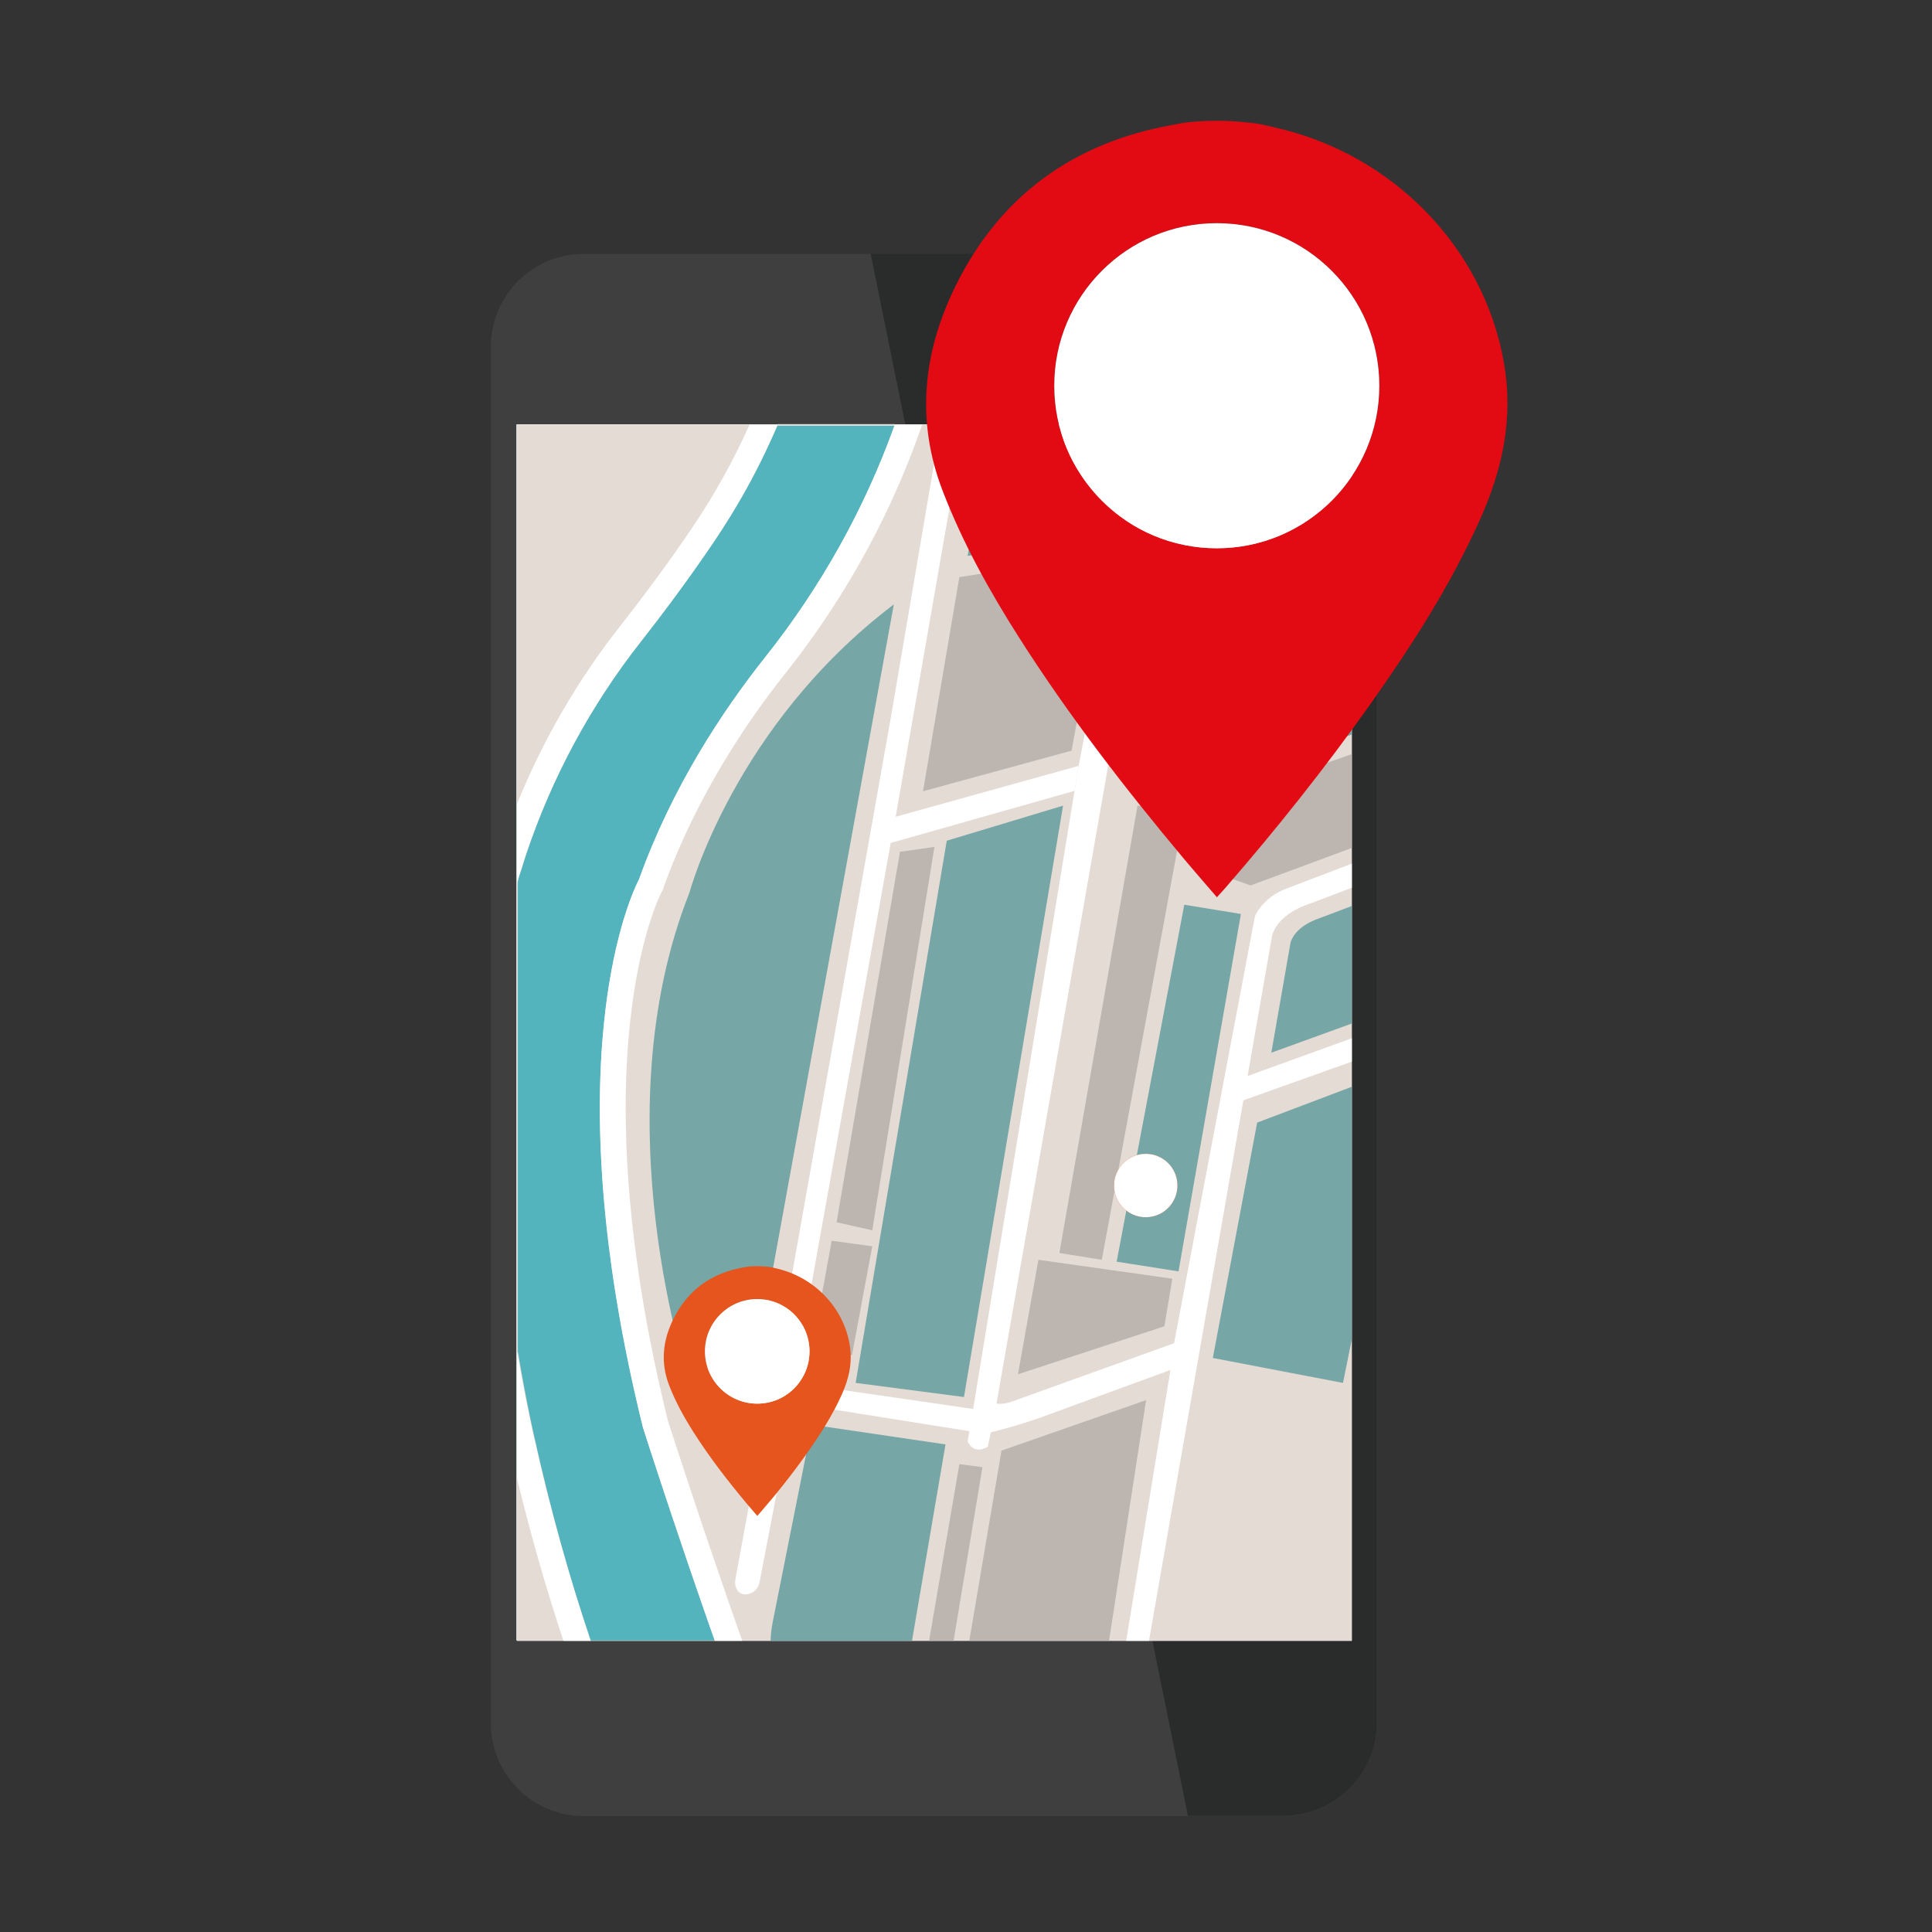
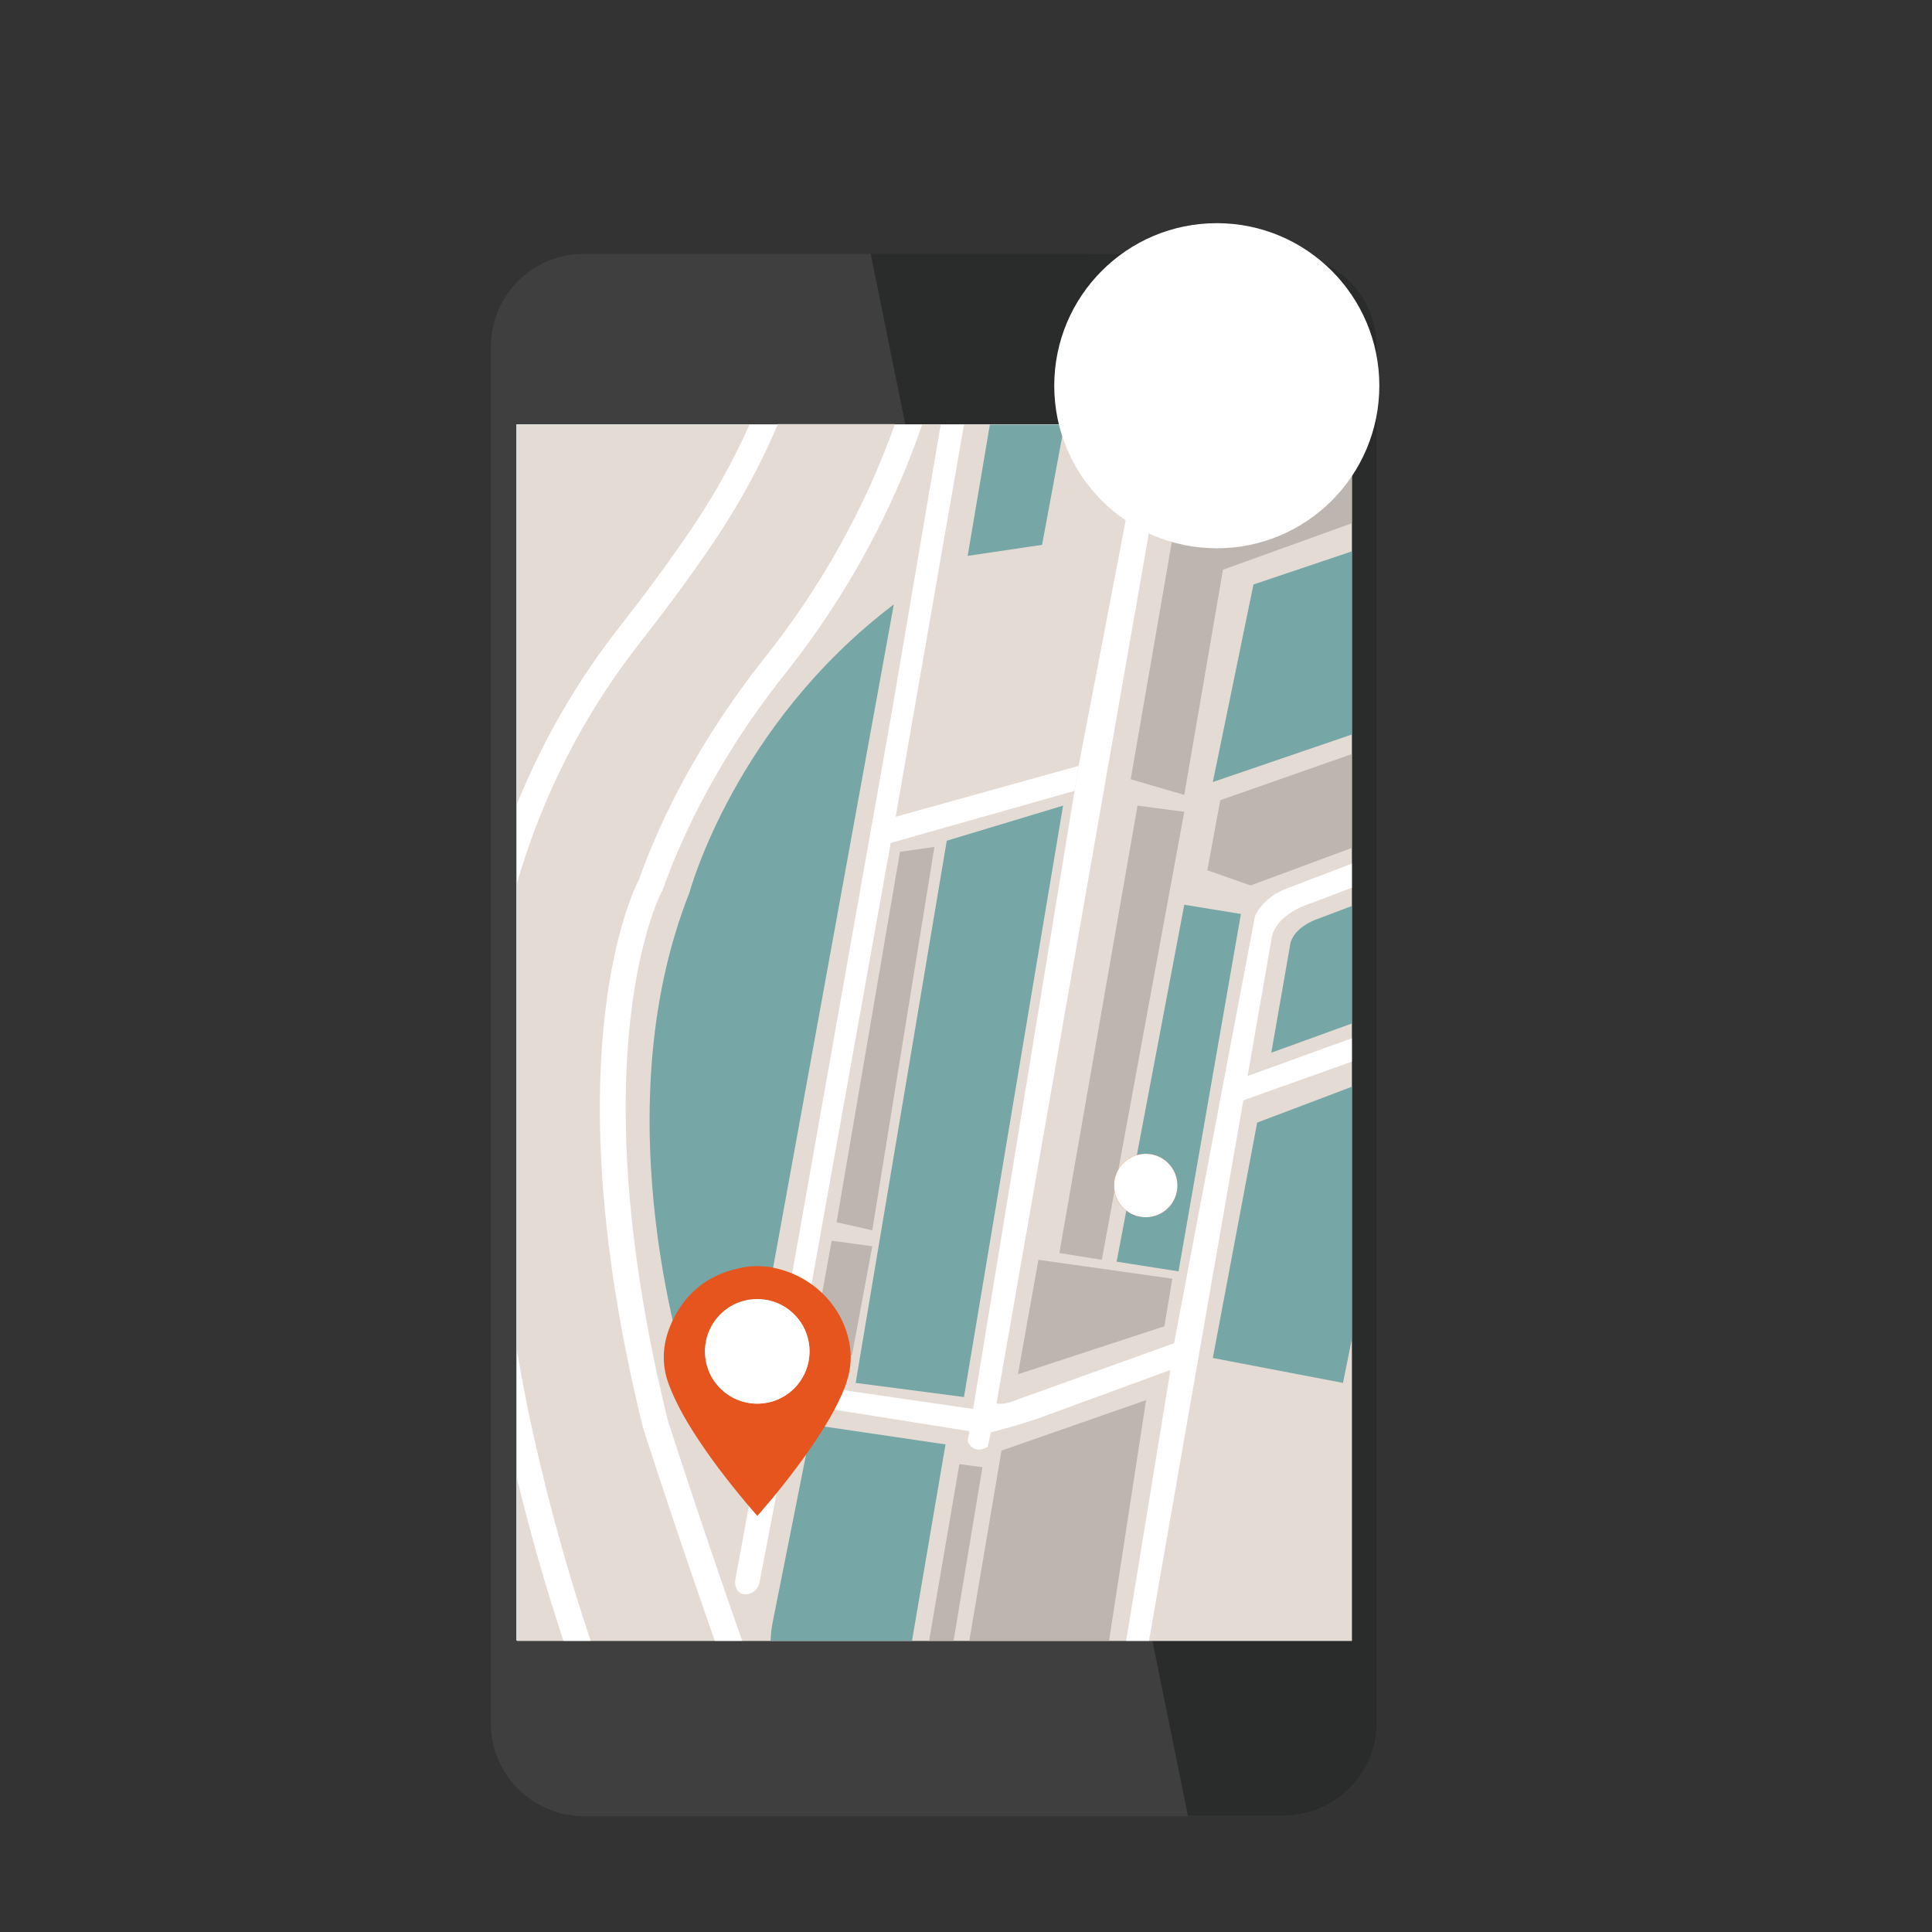
<svg xmlns="http://www.w3.org/2000/svg" width="80" height="80" viewBox="0 0 80 80" fill="none">
  <rect x="0" y="0" width="80" height="80" fill="#333333" stroke="none" />
  <path d="M53.133 75.201H24.171C22.048 75.201 20.326 73.48 20.326 71.356V14.356C20.326 12.233 22.048 10.512 24.171 10.512H53.133C55.257 10.512 56.978 12.233 56.978 14.356V71.356C56.978 73.48 55.257 75.201 53.133 75.201Z" fill="#3F3F3F" />
  <path opacity="0.34" d="M56.99 14.348V71.348C56.99 73.472 55.256 75.19 53.133 75.19H49.191L36.053 10.512L53.133 10.516C55.256 10.516 56.99 12.225 56.99 14.348Z" fill="#020304" />
  <path d="M55.945 17.571H21.381V67.93H55.945V17.571Z" fill="#E7F4F7" />
  <path d="M55.975 17.584H21.411V67.943H55.975V17.584Z" fill="#E7F4F7" />
  <path d="M32.202 17.561C32.199 17.569 32.195 17.577 32.192 17.584H37.043C37.046 17.577 37.048 17.569 37.051 17.561H32.202Z" fill="#E4DBD4" />
  <path d="M55.975 17.584H21.411V67.943H55.975V17.584Z" fill="#E4DBD4" />
  <path d="M54.279 37.403L55.975 36.76V35.761L53.258 36.799C52.797 36.97 52.395 37.272 52.112 37.674C52.039 37.78 51.982 37.882 51.96 37.964L48.616 55.62L41.854 58.052C41.854 58.052 41.526 58.167 41.263 58.117L47.775 20.916L53.624 18.811C54.018 18.669 54.237 18.244 54.115 17.843C54.1 17.795 54.081 17.743 54.059 17.69L54.022 17.584H53.249L53.294 17.706L47.798 19.931L48.209 17.584H47.373L44.664 31.712L44.495 32.746L40.322 58.181L40.295 58.341V58.344L40.14 59.261L40.069 59.682C40.069 59.682 40.273 60.256 40.897 59.912L41.031 59.309C41.031 59.309 41.995 59.08 43.076 58.701L48.465 56.727L46.633 67.942H47.576L51.485 45.562L55.975 43.96V42.992L51.663 44.555L51.645 44.643L52.657 38.847C52.657 38.847 52.705 37.922 54.279 37.403Z" fill="white" />
  <path d="M55.975 37.515V42.382L52.645 43.589L52.631 43.658L53.421 39.131C53.421 39.131 53.458 38.408 54.688 38.003L55.975 37.515Z" fill="#76A6A6" />
  <path d="M52.258 17.584L48.387 19.152L48.661 17.584H52.258Z" fill="#76A6A6" />
  <path d="M49.038 33.615L47.102 33.36L43.866 51.885L45.624 52.166L49.038 33.615Z" fill="#BDB6B0" />
  <path d="M55.975 18.931V21.668L50.641 23.591L49.038 32.917L46.82 32.267L48.654 21.68L55.975 18.931Z" fill="#BDB6B0" />
  <path d="M55.975 22.832V30.415L50.221 32.382L51.903 24.203L55.975 22.832Z" fill="#76A6A6" />
  <path d="M51.383 37.846L49.039 37.463L46.238 52.243L48.8 52.645L51.383 37.846Z" fill="#76A6A6" />
  <path d="M55.975 45.001V55.46L55.61 57.263L50.221 56.231L52.056 46.485L55.975 45.001Z" fill="#76A6A6" />
  <path d="M39.916 57.848L44.019 33.36L39.203 34.813L35.431 57.263L39.916 57.848Z" fill="#76A6A6" />
  <path d="M36.119 51.605L34.438 51.376L33.622 55.861L35.279 56.115L36.119 51.605Z" fill="#BDB6B0" />
  <path d="M38.693 35.068L37.266 35.272L34.641 50.612L36.119 50.943L38.693 35.068Z" fill="#BDB6B0" />
  <path d="M36.882 34.905L32.87 57.264L40.295 58.342V58.345L40.197 59.272L40.14 59.262L32.87 58.105L31.452 65.519C31.4 65.793 31.17 66.005 30.891 66.018C30.733 66.026 30.576 65.97 30.489 65.765C30.439 65.648 30.429 65.518 30.452 65.393L31.822 57.925L30.479 57.687L30.599 56.753L32.042 57.008L36.882 29.745L38.953 17.584H39.917L37.088 33.82L44.664 31.713L44.495 32.747L36.882 34.905Z" fill="white" />
-   <path d="M46.834 17.584L44.373 31.083L38.22 32.765L39.725 23.897L43.647 23.286L44.703 17.584H46.834Z" fill="#BDB6B0" />
  <path d="M44.074 17.584L43.15 22.56L40.069 23.018L40.988 17.584H44.074Z" fill="#76A6A6" />
  <path d="M55.975 31.225V35.112L51.785 36.665L49.993 36.036L50.529 33.134L55.975 31.225Z" fill="#BDB6B0" />
  <path d="M48.544 52.948L42.999 52.166L42.15 56.906L48.215 54.918L48.544 52.948Z" fill="#BDB6B0" />
-   <path d="M37.051 17.631C37.048 17.631 37.045 17.611 37.043 17.619C35.8 21.081 33.986 24.323 31.684 27.219C29.942 29.41 27.834 32.579 26.46 36.417C26.46 36.417 26.285 36.733 26.051 37.389C26.04 37.42 26.027 37.451 26.016 37.485C26.005 37.518 25.994 37.55 25.982 37.583C25.97 37.618 25.958 37.653 25.947 37.69C25.911 37.798 25.875 37.912 25.837 38.034C25.828 38.064 25.818 38.094 25.809 38.126C25.782 38.22 25.753 38.318 25.724 38.419C25.687 38.555 25.648 38.699 25.611 38.849C25.586 38.948 25.56 39.051 25.535 39.158C25.523 39.212 25.511 39.266 25.497 39.32C25.473 39.431 25.448 39.544 25.423 39.66C25.35 40.008 25.279 40.386 25.214 40.794C25.192 40.93 25.171 41.069 25.15 41.211C25.1 41.568 25.053 41.944 25.012 42.343C24.996 42.502 24.98 42.664 24.966 42.831C24.944 43.079 24.924 43.336 24.907 43.601C24.896 43.777 24.887 43.956 24.878 44.139C24.852 44.689 24.838 45.268 24.838 45.88C24.838 47.059 24.891 48.355 25.016 49.773C25.038 50.018 25.061 50.266 25.088 50.519C25.155 51.176 25.239 51.859 25.339 52.567C25.396 52.97 25.458 53.38 25.528 53.798C25.559 53.995 25.592 54.193 25.628 54.394C25.696 54.793 25.771 55.2 25.852 55.614C25.861 55.665 25.871 55.716 25.881 55.767C25.937 56.053 25.996 56.343 26.058 56.636C26.124 56.956 26.195 57.279 26.269 57.607C26.324 57.853 26.381 58.102 26.44 58.352C26.499 58.601 26.56 58.852 26.623 59.106C26.623 59.106 26.656 59.21 26.717 59.402C26.754 59.516 26.801 59.663 26.858 59.839C27.265 61.099 28.158 63.831 29.221 66.865C29.245 66.935 29.27 67.004 29.295 67.077C29.395 67.36 29.495 67.633 29.598 67.93H24.458C23.6 65.404 22.809 62.569 22.137 59.548C22.137 59.548 21.814 58.179 21.442 55.956V36.56C21.442 36.351 21.55 36.142 21.615 35.935C21.675 35.743 21.729 35.55 21.794 35.359C22.852 32.203 24.447 29.226 26.538 26.568C26.959 26.031 27.392 25.467 27.826 24.877C27.89 24.791 27.954 24.705 28.018 24.618C28.518 23.935 29.021 23.222 29.52 22.488C29.764 22.127 30.001 21.764 30.229 21.396C30.247 21.369 30.264 21.342 30.28 21.314C30.863 20.369 31.388 19.396 31.855 18.363C31.972 18.107 32.083 17.883 32.192 17.619C32.195 17.611 32.199 17.631 32.202 17.631H37.051V17.631Z" fill="#54B4BD" />
  <path d="M22.12 59.555C22.12 59.555 21.793 58.179 21.411 55.956V61.229C21.956 63.486 22.597 65.727 23.331 67.942H24.458C23.6 65.383 22.794 62.574 22.12 59.555ZM31.037 17.584C30.367 19.084 29.563 20.524 28.631 21.899C27.742 23.209 26.753 24.558 25.692 25.907C23.918 28.164 22.482 30.64 21.411 33.286V36.56C21.471 36.351 21.534 36.142 21.599 35.935C21.659 35.743 21.721 35.55 21.786 35.359C22.844 32.204 24.443 29.226 26.534 26.568C26.956 26.03 27.39 25.466 27.827 24.877C27.89 24.791 27.954 24.705 28.018 24.618C28.518 23.94 29.021 23.231 29.517 22.5C29.764 22.137 30.001 21.769 30.229 21.397C30.247 21.369 30.264 21.342 30.281 21.314C30.862 20.36 31.388 19.375 31.856 18.363C31.975 18.105 32.09 17.845 32.202 17.584H31.037ZM37.051 17.584C35.807 21.059 33.99 24.311 31.684 27.213C29.942 29.405 27.834 32.576 26.46 36.414C26.46 36.414 26.285 36.732 26.051 37.387C26.04 37.418 26.028 37.45 26.016 37.483C26.005 37.516 25.994 37.55 25.982 37.584C25.971 37.619 25.959 37.654 25.947 37.689C25.911 37.797 25.875 37.912 25.837 38.033C25.828 38.064 25.818 38.094 25.809 38.126C25.781 38.22 25.753 38.318 25.724 38.419C25.687 38.555 25.648 38.699 25.611 38.849C25.586 38.948 25.56 39.051 25.535 39.158C25.523 39.212 25.511 39.266 25.497 39.321C25.472 39.43 25.448 39.544 25.423 39.66C25.35 40.008 25.279 40.386 25.214 40.794C25.193 40.93 25.171 41.069 25.15 41.212C25.1 41.568 25.053 41.944 25.012 42.343C24.995 42.502 24.98 42.665 24.966 42.831C24.944 43.079 24.924 43.336 24.907 43.601C24.896 43.777 24.887 43.956 24.878 44.139C24.852 44.689 24.838 45.269 24.838 45.88C24.838 47.059 24.891 48.356 25.016 49.773C25.038 50.018 25.061 50.267 25.088 50.519C25.155 51.176 25.239 51.859 25.339 52.568C25.396 52.97 25.458 53.38 25.528 53.798C25.559 53.995 25.592 54.193 25.628 54.394C25.696 54.793 25.771 55.2 25.852 55.614C25.861 55.665 25.871 55.717 25.881 55.767C25.937 56.053 25.996 56.343 26.058 56.636C26.124 56.956 26.195 57.279 26.269 57.608C26.324 57.853 26.381 58.102 26.44 58.352C26.499 58.603 26.56 58.856 26.623 59.111C26.623 59.111 26.656 59.213 26.717 59.402C26.754 59.517 26.801 59.663 26.858 59.839C27.265 61.09 28.158 63.808 29.221 66.865C29.245 66.935 29.27 67.007 29.295 67.079C29.393 67.361 29.494 67.647 29.595 67.934C29.596 67.937 29.597 67.94 29.598 67.943H30.734C29.141 63.433 27.79 59.243 27.653 58.819C26.496 54.115 25.908 49.763 25.908 45.88C25.908 42.689 26.314 40.423 26.655 39.083C27.012 37.683 27.373 36.978 27.399 36.928L27.443 36.851L27.467 36.775C28.833 32.96 30.97 29.831 32.522 27.88C34.107 25.885 35.473 23.721 36.583 21.445C37.195 20.191 37.73 18.901 38.184 17.585H37.051V17.584Z" fill="white" />
  <path d="M37.011 25.028L31.558 54.994L28.552 57.263C28.552 57.263 24.831 46.331 28.552 36.954C28.552 36.954 30.401 30.038 37.011 25.028Z" fill="#76A6A6" />
  <path d="M47.458 57.976L45.923 67.942H40.136L41.47 60.066L47.458 57.976Z" fill="#BDB6B0" />
  <path d="M40.681 60.753L39.486 67.942H38.471L39.726 60.626L40.681 60.753Z" fill="#BDB6B0" />
  <path d="M39.151 59.81L37.764 67.942H31.908C31.916 67.682 31.946 67.422 31.997 67.166L33.623 58.995L39.151 59.81Z" fill="#76A6A6" />
  <path d="M47.442 50.403C46.74 50.403 46.166 49.851 46.132 49.157C46.13 49.135 46.13 49.113 46.13 49.09C46.13 49.068 46.13 49.046 46.132 49.023C46.166 48.33 46.74 47.778 47.442 47.778C48.145 47.778 48.718 48.33 48.753 49.023C48.754 49.046 48.755 49.068 48.755 49.09C48.755 49.113 48.754 49.135 48.753 49.157C48.718 49.851 48.145 50.403 47.442 50.403Z" fill="#E6551D" />
  <path d="M47.443 50.403C48.167 50.403 48.755 49.815 48.755 49.09C48.755 48.365 48.167 47.778 47.443 47.778C46.718 47.778 46.13 48.365 46.13 49.09C46.13 49.815 46.718 50.403 47.443 50.403Z" fill="white" />
  <path d="M35.179 55.651C34.906 54.095 33.675 52.863 32.128 52.518C31.956 52.48 31.95 52.467 31.692 52.445C31.433 52.422 31.28 52.427 31.097 52.438C30.914 52.45 30.871 52.465 30.759 52.485C29.443 52.723 28.466 53.43 27.876 54.631C27.445 55.506 27.345 56.417 27.704 57.354C27.968 58.042 28.322 58.681 28.715 59.3C29.378 60.343 30.132 61.319 30.925 62.266C31.065 62.432 31.208 62.596 31.357 62.769C31.397 62.724 31.429 62.691 31.459 62.656C32.142 61.872 32.789 61.059 33.39 60.211C33.947 59.426 34.466 58.618 34.861 57.737C35.16 57.07 35.309 56.39 35.179 55.651ZM31.355 58.122C30.197 58.122 29.251 57.212 29.194 56.067C29.192 56.031 29.191 55.994 29.191 55.957C29.191 55.92 29.192 55.883 29.194 55.847C29.251 54.703 30.197 53.793 31.355 53.793C32.514 53.793 33.46 54.703 33.517 55.847C33.519 55.883 33.52 55.92 33.52 55.957C33.52 55.994 33.519 56.031 33.517 56.067C33.46 57.212 32.514 58.122 31.355 58.122Z" fill="#E6551D" />
  <path d="M31.355 58.122C32.551 58.122 33.52 57.153 33.52 55.957C33.52 54.762 32.551 53.792 31.355 53.792C30.16 53.792 29.191 54.762 29.191 55.957C29.191 57.153 30.16 58.122 31.355 58.122Z" fill="white" />
-   <path d="M62.274 15.02C61.425 10.182 57.597 6.35 52.786 5.279C52.251 5.16 52.235 5.119 51.43 5.05C50.626 4.98 50.151 4.994 49.581 5.029C49.012 5.065 48.879 5.113 48.531 5.176C44.438 5.914 41.399 8.114 39.564 11.848C38.226 14.569 37.913 17.402 39.03 20.316C39.851 22.455 40.952 24.441 42.175 26.365C44.237 29.609 46.581 32.645 49.046 35.589C49.481 36.107 49.928 36.615 50.39 37.153C50.515 37.016 50.613 36.911 50.707 36.803C52.831 34.365 54.842 31.837 56.712 29.2C58.442 26.759 60.057 24.247 61.286 21.506C62.215 19.433 62.677 17.318 62.274 15.02ZM50.385 22.702C46.782 22.702 43.841 19.873 43.663 16.315C43.657 16.201 43.653 16.087 43.653 15.972C43.653 15.857 43.656 15.742 43.663 15.629C43.841 12.071 46.782 9.241 50.385 9.241C53.987 9.241 56.928 12.071 57.107 15.629C57.113 15.742 57.116 15.857 57.116 15.972C57.116 16.087 57.113 16.201 57.107 16.315C56.928 19.873 53.987 22.702 50.385 22.702Z" fill="#E30B13" />
  <path d="M50.385 22.703C54.102 22.703 57.115 19.689 57.115 15.972C57.115 12.255 54.102 9.241 50.385 9.241C46.667 9.241 43.654 12.255 43.654 15.972C43.654 19.689 46.667 22.703 50.385 22.703Z" fill="white" />
</svg>